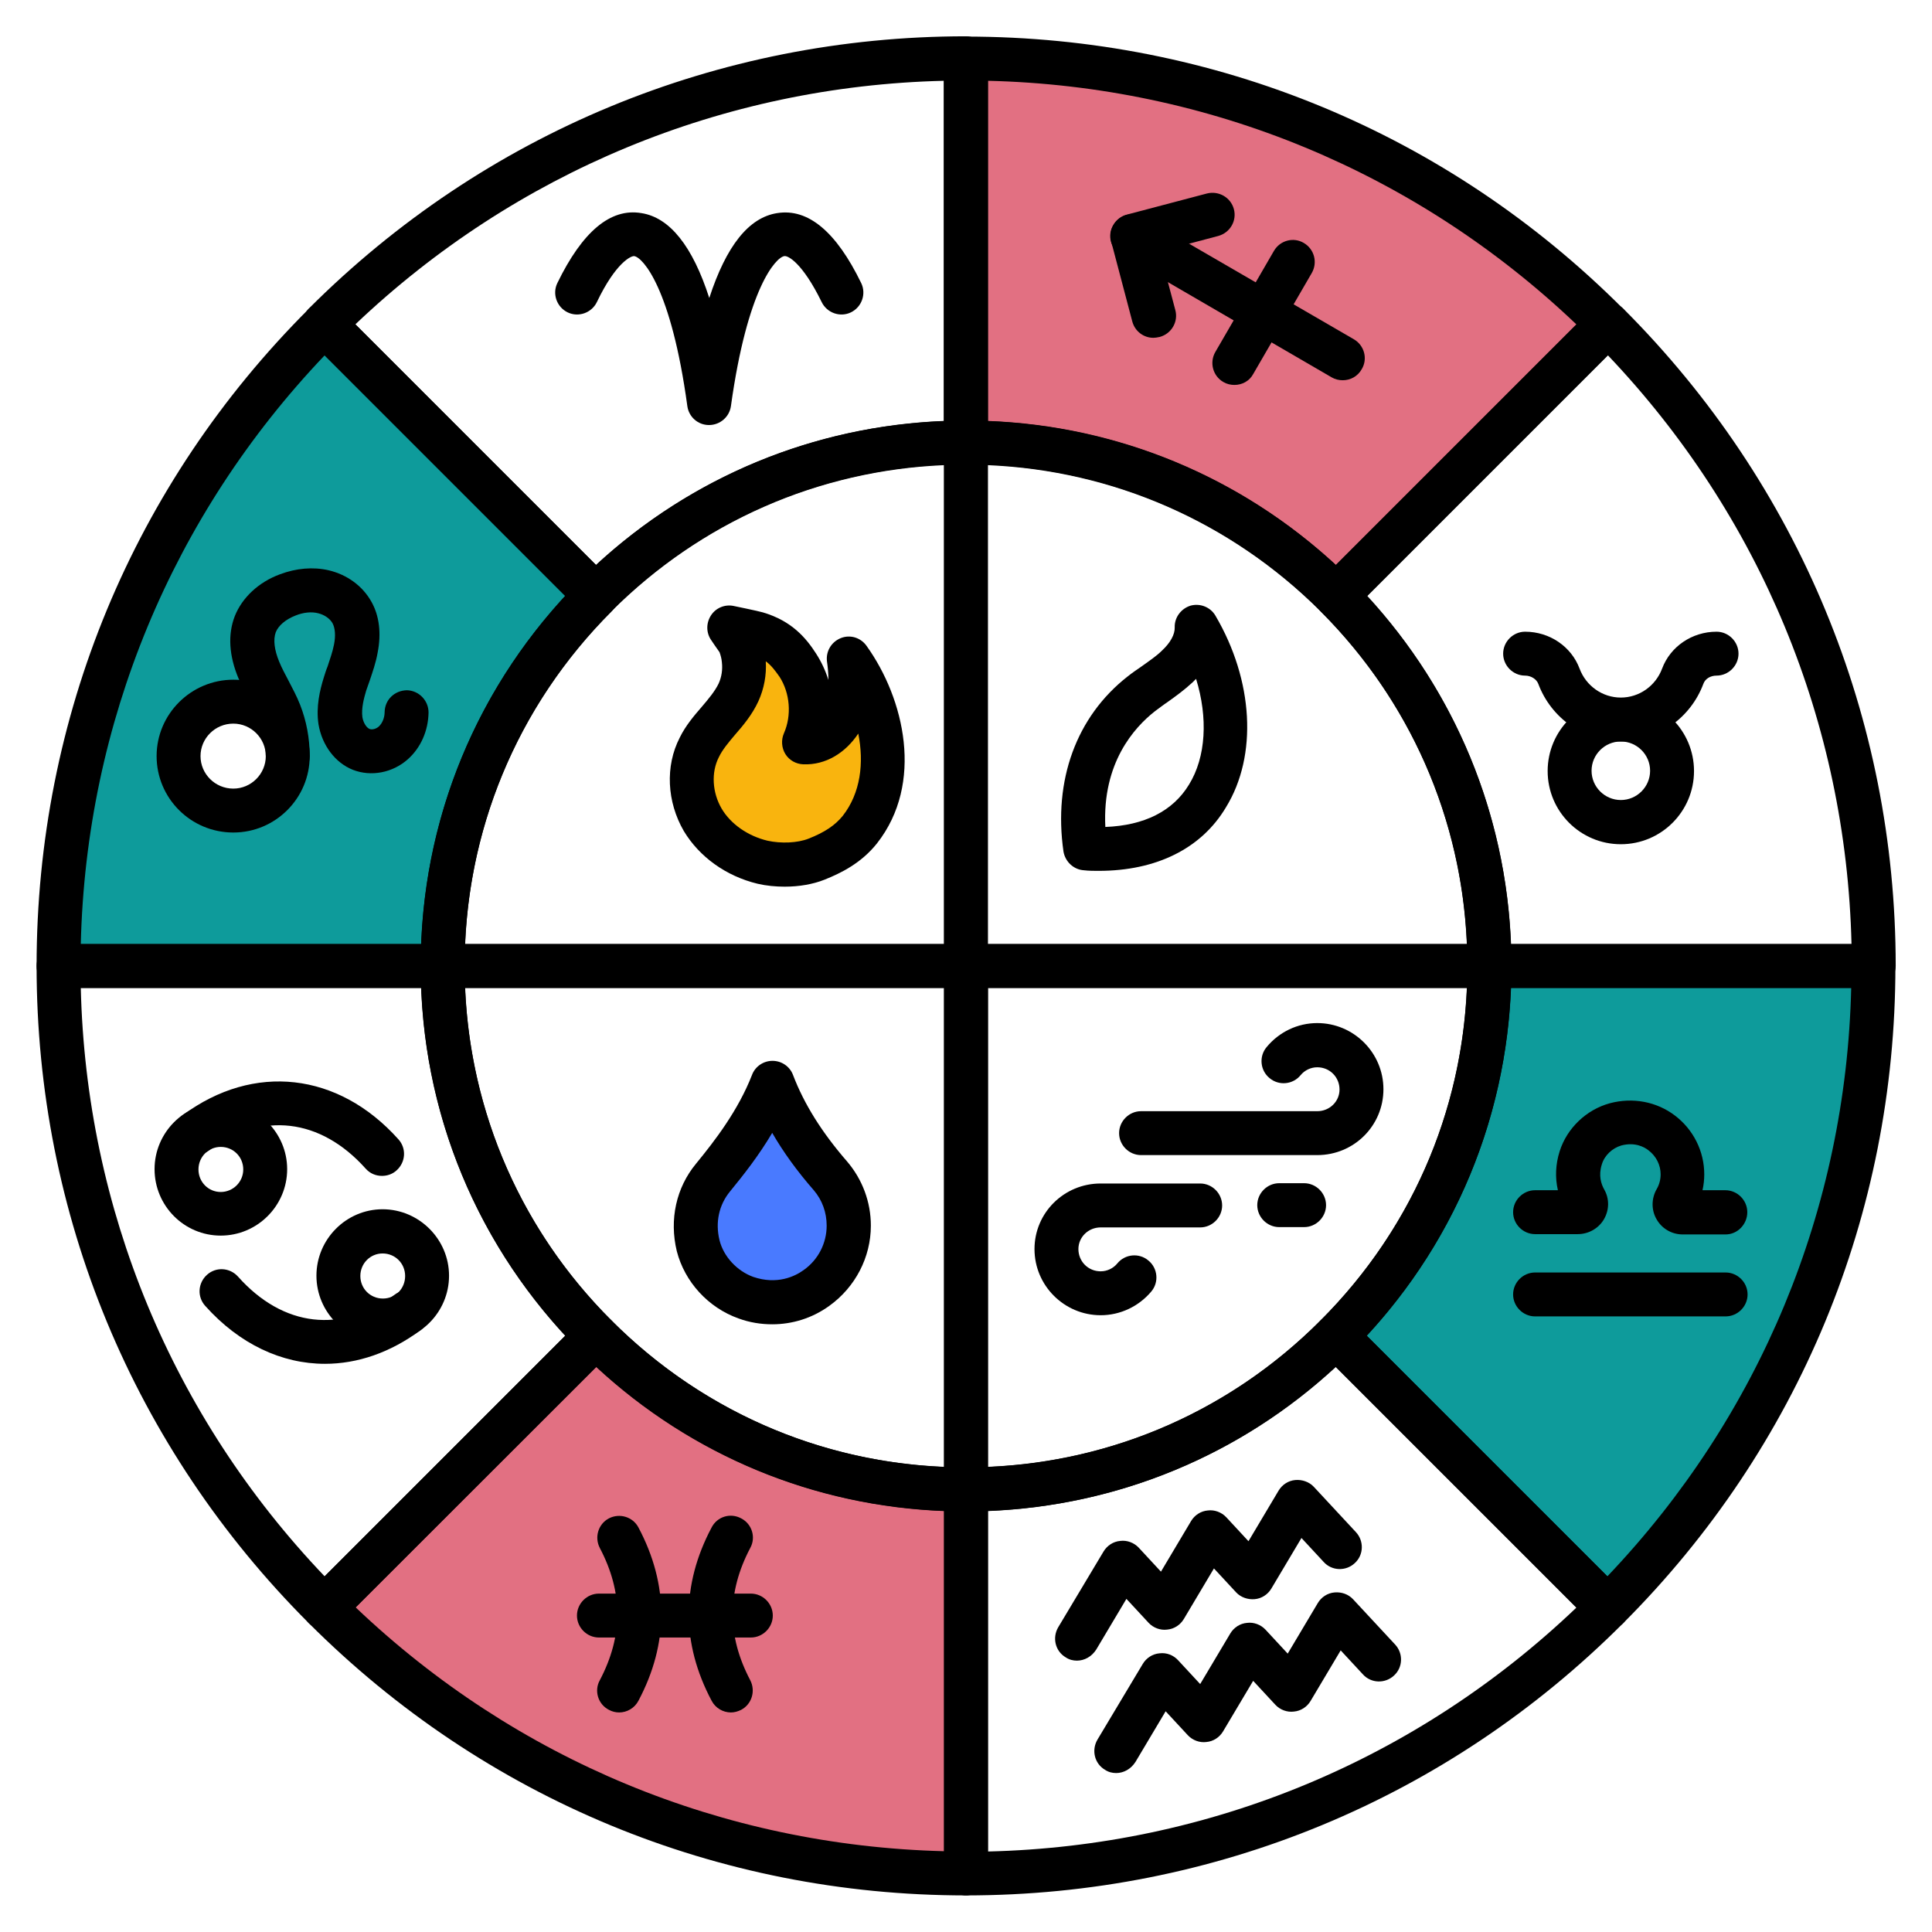
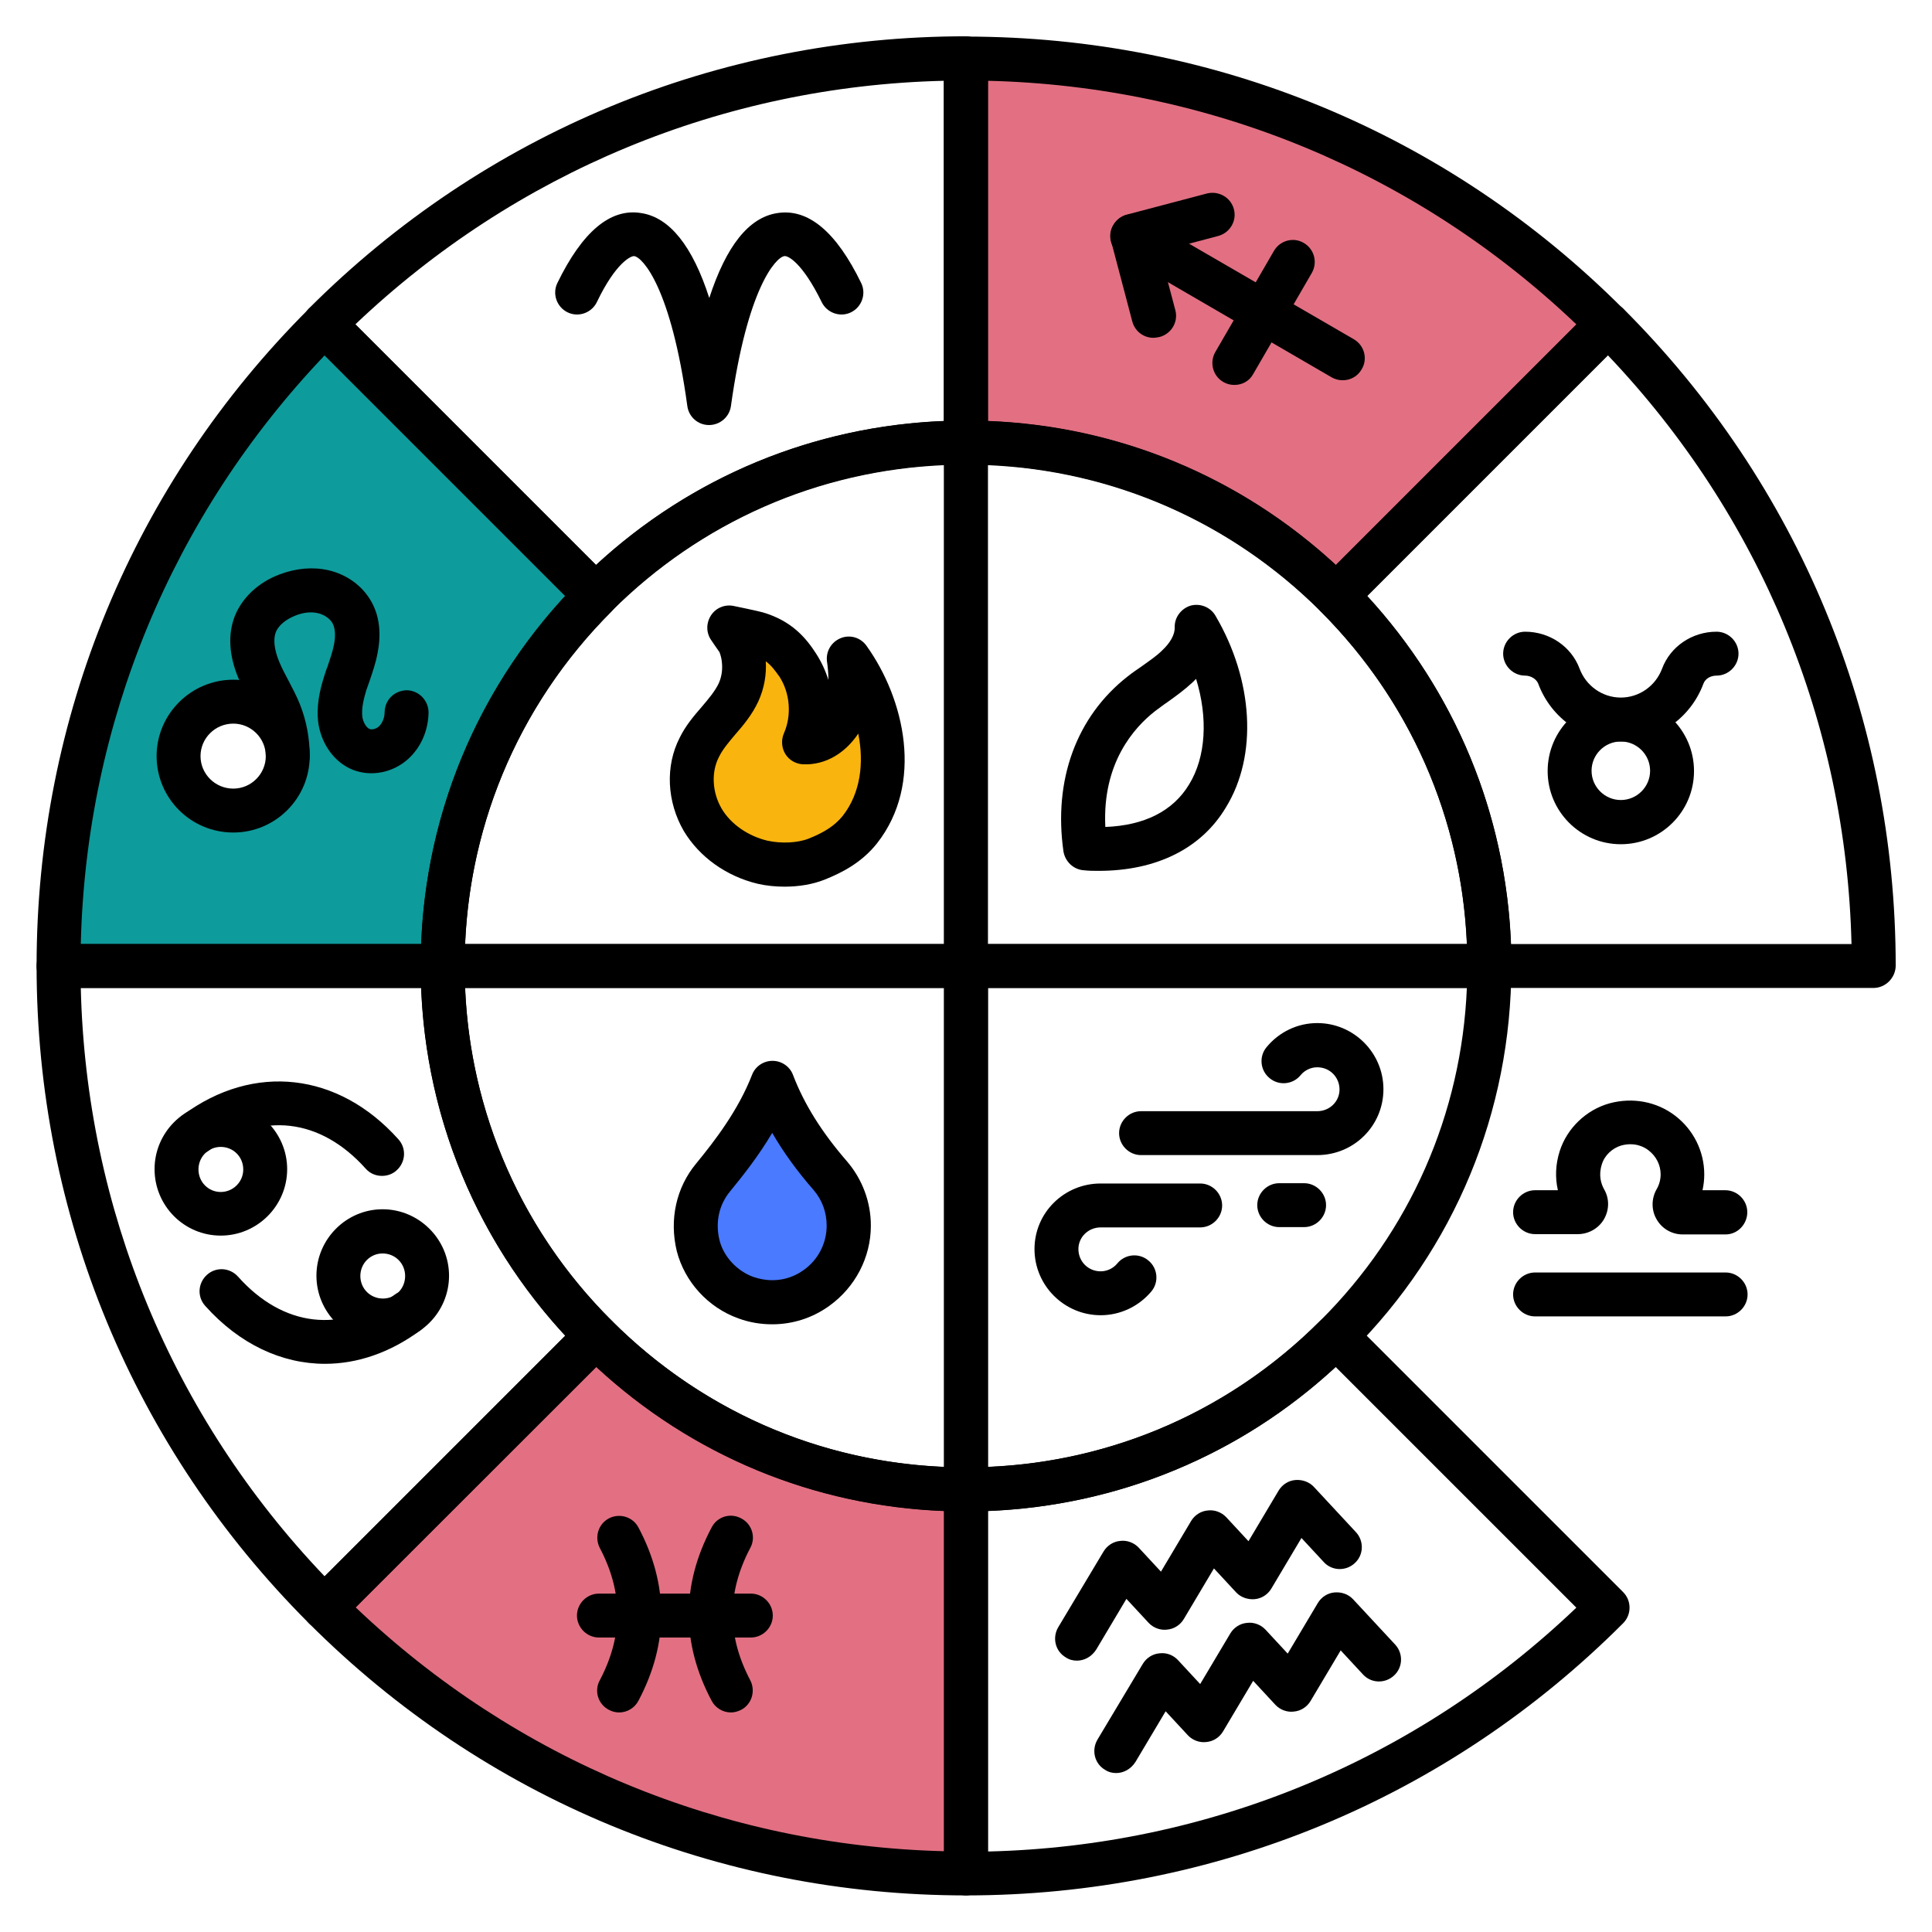
<svg xmlns="http://www.w3.org/2000/svg" id="Layer_1" enable-background="new 0 0 66 66" viewBox="0 0 66 66">
  <g>
    <g>
      <g>
        <path d="m29 41.88c0 1.72-1.71 3.08-3.52 2.46-.79-.28-1.42-.96-1.63-1.78-.22-.89.01-1.72.51-2.33.82-.99 1.56-2.03 2.03-3.23.45 1.18 1.15 2.22 1.99 3.18.38.46.62 1.05.62 1.7z" fill="#497aff" />
      </g>
      <g>
        <path d="m29.38 28.34c-.39.49-.9.78-1.48 1.01-.56.22-1.27.23-1.85.1-.83-.2-1.6-.71-2.04-1.45-.43-.74-.51-1.7-.12-2.47.34-.69 1.01-1.18 1.34-1.89.16-.35.22-.74.17-1.12-.02-.17-.06-.33-.11-.49-.04-.11-.38-.62-.38-.62s.77.16.94.21c.71.21 1.08.59 1.4 1.1.51.77.58 1.8.21 2.64.62.02 1.17-.47 1.4-1.04.23-.58.21-1.22.13-1.84 1.18 1.63 1.72 4.17.39 5.86z" fill="#f9b40e" />
      </g>
      <g>
        <path d="m45.65 20.35 9.28-9.28c-5.61-5.6-13.36-9.07-21.93-9.07v13.12c4.94 0 9.41 2 12.65 5.23z" fill="#e27082" />
      </g>
      <g>
-         <path d="m64 33h-13.12c0 4.94-2 9.41-5.24 12.64l9.28 9.28c5.61-5.61 9.08-13.36 9.08-21.92z" fill="#0e9b9b" />
-       </g>
+         </g>
      <g>
        <path d="m11.08 11.08c-5.61 5.6-9.08 13.35-9.08 21.92h13.12c0-4.94 2-9.41 5.23-12.65zm-3.11 16.61c-1.04 0-1.87-.83-1.87-1.86 0-1.02.83-1.86 1.87-1.86 1.03 0 1.86.84 1.86 1.86 0 1.03-.83 1.86-1.86 1.86z" fill="#0e9b9b" />
      </g>
      <g>
        <path d="m33 50.88c-4.94 0-9.41-2-12.64-5.24l-9.28 9.28c5.61 5.61 13.36 9.08 21.92 9.08z" fill="#e27082" />
      </g>
      <g>
        <g>
          <path d="m20.36 21.1c-.2 0-.39-.08-.53-.22l-9.28-9.28c-.14-.14-.22-.33-.22-.53s.08-.39.22-.53c5.99-5.99 13.97-9.3 22.45-9.3.41 0 .75.34.75.75v13.12c0 .41-.34.75-.75.75-4.58 0-8.88 1.78-12.11 5.01-.14.16-.34.23-.53.23zm-8.22-10.02 8.22 8.22c3.27-3.02 7.44-4.74 11.88-4.92v-11.62c-7.54.18-14.63 3.12-20.1 8.32z" />
        </g>
        <g>
          <path d="m45.65 21.1c-.19 0-.38-.07-.53-.22-3.23-3.23-7.54-5.02-12.12-5.02-.41 0-.75-.34-.75-.75v-13.11c0-.41.34-.75.75-.75 8.49 0 16.46 3.3 22.45 9.3.29.29.29.77 0 1.06l-9.28 9.28c-.14.14-.33.21-.52.21zm-11.9-6.72c4.45.17 8.62 1.9 11.88 4.92l8.22-8.22c-5.46-5.2-12.55-8.14-20.1-8.32z" />
        </g>
        <g>
          <path d="m15.12 33.75h-13.12c-.41 0-.75-.34-.75-.75 0-8.49 3.3-16.46 9.3-22.45.29-.29.77-.29 1.06 0l9.28 9.28c.14.14.22.33.22.53s-.08.39-.22.53c-3.23 3.23-5.02 7.54-5.02 12.12 0 .4-.34.74-.75.74zm-12.36-1.5h11.63c.17-4.45 1.9-8.62 4.92-11.89l-8.22-8.22c-5.21 5.47-8.15 12.56-8.33 20.11z" />
        </g>
        <g>
          <path d="m64 33.75h-13.12c-.41 0-.75-.34-.75-.75 0-4.58-1.78-8.88-5.01-12.11-.29-.29-.29-.77 0-1.06l9.28-9.28c.29-.29.77-.29 1.06 0 5.99 5.99 9.3 13.97 9.3 22.45-.01.41-.35.75-.76.75zm-12.38-1.5h11.63c-.18-7.55-3.12-14.64-8.32-20.11l-8.22 8.22c3 3.27 4.73 7.44 4.91 11.89z" />
        </g>
        <g>
-           <path d="m54.92 55.67c-.19 0-.38-.07-.53-.22l-9.28-9.28c-.29-.29-.29-.77 0-1.06 3.24-3.24 5.02-7.54 5.02-12.11 0-.41.34-.75.75-.75h13.12c.41 0 .75.34.75.75 0 8.48-3.3 16.45-9.3 22.45-.15.15-.34.22-.53.22zm-8.23-10.04 8.22 8.22c5.21-5.47 8.15-12.55 8.33-20.1h-11.62c-.18 4.44-1.91 8.61-4.93 11.88z" />
-         </g>
+           </g>
        <g>
          <path d="m33 64.75c-.41 0-.75-.34-.75-.75v-13.12c0-.41.34-.75.75-.75 4.58 0 8.88-1.78 12.11-5.02.28-.28.78-.28 1.06 0l9.28 9.28c.29.29.29.77 0 1.06-5.99 6-13.97 9.3-22.45 9.3zm.75-13.13v11.63c7.55-.18 14.64-3.12 20.1-8.33l-8.22-8.22c-3.26 3.01-7.43 4.74-11.88 4.92z" />
        </g>
        <g>
          <path d="m11.08 55.67c-.2 0-.39-.08-.53-.22-6-6-9.3-13.97-9.3-22.45 0-.41.34-.75.75-.75h13.12c.41 0 .75.34.75.75 0 4.57 1.78 8.88 5.02 12.11.29.29.29.77 0 1.06l-9.28 9.28c-.14.14-.33.22-.53.22zm-8.32-21.92c.18 7.55 3.12 14.64 8.33 20.1l8.22-8.22c-3.02-3.27-4.75-7.44-4.92-11.88z" />
        </g>
        <g>
          <path d="m33 64.75c-8.48 0-16.45-3.3-22.45-9.3-.29-.29-.29-.77 0-1.06l9.28-9.28c.14-.14.33-.22.53-.22.2 0 .39.08.53.22 3.24 3.24 7.54 5.02 12.11 5.02.41 0 .75.34.75.75v13.12c0 .41-.34.75-.75.75zm-20.85-9.84c5.47 5.21 12.55 8.14 20.1 8.33v-11.62c-4.45-.17-8.62-1.9-11.88-4.92z" />
        </g>
        <g>
          <path d="m33.02 33.75c-.41 0-.75-.34-.75-.75s.33-.75.75-.75h.01c.42 0 .75.34.75.75s-.35.75-.76.75z" />
        </g>
        <g>
          <path d="m50.88 33.75h-17.88c-.41 0-.75-.34-.75-.75v-17.88c0-.41.34-.75.75-.75 4.97 0 9.66 1.94 13.18 5.45 3.52 3.53 5.45 8.21 5.45 13.18 0 .41-.34.75-.75.75zm-17.13-1.5h16.36c-.18-4.29-1.94-8.31-5-11.37-3.06-3.05-7.08-4.81-11.37-4.99v16.36z" />
        </g>
        <g>
          <path d="m33 33.75h-17.88c-.41 0-.75-.34-.75-.75 0-4.97 1.93-9.65 5.45-13.18 3.53-3.52 8.21-5.45 13.18-5.45.41 0 .75.34.75.75v17.88c0 .41-.34.75-.75.75zm-17.11-1.5h16.36v-16.36c-4.29.18-8.31 1.94-11.37 5-3.05 3.05-4.81 7.07-4.99 11.36z" />
        </g>
        <g>
-           <path d="m33.02 33.75c-.41 0-.75-.34-.75-.75s.33-.75.75-.75h.01c.42 0 .75.34.75.75s-.35.75-.76.75z" />
-         </g>
+           </g>
        <g>
          <path d="m33 51.63c-4.98 0-9.66-1.94-13.17-5.46-3.52-3.51-5.46-8.19-5.46-13.17 0-.41.34-.75.75-.75h17.88c.41 0 .75.34.75.75v17.88c0 .41-.34.75-.75.75zm-17.11-17.88c.18 4.3 1.94 8.31 5 11.36 3.05 3.06 7.06 4.82 11.36 5v-16.36z" />
        </g>
        <g>
          <path d="m33 51.63c-.41 0-.75-.34-.75-.75v-17.88c0-.41.34-.75.75-.75h17.88c.41 0 .75.34.75.75 0 4.98-1.94 9.66-5.46 13.17-3.51 3.52-8.19 5.46-13.17 5.46zm.75-17.88v16.36c4.3-.18 8.31-1.94 11.36-5 3.06-3.05 4.82-7.06 5-11.36z" />
        </g>
      </g>
      <g>
        <path d="m26.38 45.24c-.38 0-.77-.06-1.15-.2-1.04-.37-1.84-1.25-2.11-2.3-.26-1.08-.02-2.17.66-2.99.64-.78 1.44-1.82 1.91-3.03.11-.29.39-.48.7-.48.31 0 .59.19.7.48.38 1 .99 1.97 1.85 2.96.52.61.81 1.38.81 2.19 0 1.08-.53 2.1-1.42 2.74-.58.42-1.26.63-1.95.63zm0-6.54c-.46.78-.99 1.45-1.44 2-.38.46-.51 1.06-.36 1.67.14.56.6 1.05 1.15 1.25.82.28 1.43-.02 1.72-.23.5-.35.79-.92.79-1.52 0-.45-.15-.87-.44-1.21-.56-.64-1.04-1.3-1.42-1.96z" />
      </g>
      <g>
        <path d="m37.53 29.75c-.16 0-.33 0-.5-.02-.35-.02-.64-.29-.7-.64-.35-2.44.44-4.61 2.19-5.98.16-.13.33-.24.5-.36.25-.18.49-.34.68-.53.28-.26.44-.55.43-.79-.01-.34.22-.64.54-.74.33-.09.68.05.85.34 1.3 2.21 1.45 4.78.36 6.55-.84 1.41-2.38 2.17-4.35 2.17zm3.33-6.56c-.04.04-.08.08-.12.12-.28.26-.57.47-.85.67-.15.1-.29.21-.44.32-.7.55-1.8 1.76-1.69 3.95 1.33-.05 2.31-.54 2.86-1.45.58-.94.65-2.28.24-3.61z" />
      </g>
      <g>
        <g>
          <path d="m45 39.46h-6.02c-.41 0-.75-.34-.75-.75s.34-.75.75-.75h6.02c.42 0 .76-.33.76-.74 0-.42-.33-.76-.76-.76-.22 0-.43.1-.57.27-.26.32-.74.37-1.06.1-.32-.26-.37-.74-.1-1.06.43-.52 1.06-.82 1.73-.82 1.24 0 2.26 1.01 2.26 2.26s-1.01 2.25-2.26 2.25z" />
        </g>
        <g>
          <path d="m37.6 44.93c-1.24 0-2.26-1.01-2.26-2.26 0-1.24 1.01-2.24 2.26-2.24h3.4c.41 0 .75.34.75.75s-.34.75-.75.75h-3.4c-.42 0-.76.33-.76.74 0 .42.33.76.76.76.22 0 .43-.1.57-.27.26-.32.74-.37 1.06-.1.32.26.37.74.1 1.06-.43.51-1.06.81-1.73.81z" />
        </g>
        <g>
          <path d="m44.55 41.92h-.85c-.41 0-.75-.34-.75-.75s.34-.75.75-.75h.85c.41 0 .75.34.75.75s-.34.75-.75.75z" />
        </g>
      </g>
      <g>
        <path d="m26.81 30.29c-.31 0-.63-.03-.93-.1-1.08-.26-1.99-.92-2.52-1.8-.58-1-.64-2.22-.14-3.19.2-.41.49-.75.75-1.05.23-.27.45-.53.58-.8.1-.22.14-.47.11-.73-.01-.12-.04-.23-.08-.34-.04-.05-.29-.42-.29-.42-.17-.25-.17-.58 0-.84s.48-.38.77-.32c0 0 .83.17 1 .22.99.29 1.48.88 1.82 1.41.18.28.32.58.42.9 0-.22-.02-.43-.05-.64-.04-.34.15-.66.47-.79s.68-.02.88.26c1.3 1.81 1.97 4.7.36 6.75-.54.68-1.24 1.02-1.79 1.24-.4.16-.88.24-1.36.24zm-.65-7.7c.03.47-.06.94-.25 1.36-.21.46-.52.83-.8 1.15-.22.26-.43.51-.55.76-.27.52-.23 1.21.09 1.76.31.53.9.94 1.57 1.1.46.1 1.02.08 1.4-.07.56-.22.91-.46 1.17-.78.61-.78.73-1.81.53-2.81-.44.66-1.11 1.08-1.88 1.05-.25-.01-.48-.14-.61-.35s-.15-.48-.05-.71c.27-.61.21-1.37-.15-1.93-.15-.21-.28-.39-.47-.53z" />
      </g>
      <g>
        <path d="m24.22 14.52c-.38 0-.69-.28-.74-.65-.55-4.03-1.52-5.07-1.81-5.12-.1-.02-.63.21-1.28 1.57-.18.37-.63.53-1 .35s-.53-.63-.35-1c.85-1.75 1.81-2.57 2.87-2.39.97.15 1.75 1.13 2.32 2.9.58-1.78 1.35-2.75 2.32-2.9 1.06-.17 2.02.64 2.87 2.39.18.37.02.82-.35 1s-.82.02-1-.35c-.66-1.35-1.16-1.6-1.28-1.57-.29.05-1.26 1.09-1.82 5.12-.05.37-.37.65-.75.65z" />
      </g>
      <g>
        <g>
          <path d="m9.83 26.57c-.42 0-.75-.34-.75-.75s-.08-.82-.23-1.2c-.09-.24-.21-.46-.33-.69-.13-.25-.26-.5-.37-.75-.33-.78-.37-1.51-.13-2.13.25-.63.81-1.16 1.54-1.43.56-.21 1.13-.26 1.66-.14.64.15 1.17.54 1.47 1.08.27.48.34 1.08.21 1.74-.06.34-.17.65-.27.95l-.12.34c-.08.27-.17.61-.13.91.03.18.13.35.24.4.09.04.23 0 .32-.08.12-.11.2-.3.2-.5.01-.41.33-.73.76-.74.41.01.74.35.74.76-.01.63-.27 1.21-.71 1.6-.52.46-1.25.6-1.87.36-.61-.24-1.06-.84-1.18-1.56-.09-.6.05-1.17.18-1.59.04-.13.08-.26.13-.38.08-.25.17-.49.22-.75.06-.3.04-.56-.05-.73-.09-.16-.28-.29-.49-.34-.23-.06-.51-.03-.78.08-.33.13-.58.34-.67.57-.09.25-.05.6.12 1.01.09.22.2.42.31.63.14.27.29.55.4.83.22.56.33 1.15.33 1.76 0 .4-.34.74-.75.74z" />
        </g>
        <g>
          <path d="m7.97 28.44c-1.45 0-2.62-1.17-2.62-2.61s1.18-2.61 2.62-2.61 2.61 1.17 2.61 2.61-1.17 2.61-2.61 2.61zm0-3.72c-.62 0-1.12.5-1.12 1.11s.5 1.11 1.12 1.11c.61 0 1.11-.5 1.11-1.11s-.5-1.11-1.11-1.11z" />
        </g>
      </g>
      <g>
        <g>
          <path d="m39.4 11.54c-.33 0-.63-.22-.72-.56l-.72-2.73c-.05-.19-.02-.4.08-.57s.26-.3.46-.35l2.73-.72c.4-.1.81.13.92.53s-.13.81-.53.92l-2 .53.53 2c.11.4-.13.81-.53.92-.09.02-.16.03-.22.03z" />
        </g>
        <g>
          <path d="m42.17 13.15c-.13 0-.26-.03-.38-.1-.36-.21-.48-.67-.27-1.03l2-3.45c.21-.36.67-.48 1.02-.27.36.21.48.67.27 1.03l-2 3.45c-.13.24-.38.37-.64.37z" />
        </g>
        <g>
          <path d="m45.87 12.99c-.13 0-.26-.03-.38-.1l-7.19-4.18c-.36-.21-.48-.67-.27-1.02.21-.36.67-.48 1.03-.27l7.19 4.17c.36.21.48.67.27 1.02-.14.25-.39.38-.65.38z" />
        </g>
      </g>
      <g>
        <g>
          <path d="m55.37 28.84c-1.38 0-2.5-1.12-2.5-2.5s1.12-2.5 2.5-2.5 2.5 1.12 2.5 2.5-1.12 2.5-2.5 2.5zm0-3.51c-.55 0-1 .45-1 1s.45 1 1 1 1-.45 1-1-.45-1-1-1z" />
        </g>
        <g>
          <path d="m55.37 25.33c-1.25 0-2.38-.79-2.82-1.97-.06-.16-.25-.28-.45-.28-.41 0-.75-.34-.75-.75s.34-.75.75-.75c.84 0 1.58.51 1.86 1.26.22.59.78.99 1.41.99s1.19-.4 1.41-.99c.28-.75 1.02-1.26 1.86-1.26.41 0 .75.34.75.75s-.34.75-.75.75c-.21 0-.39.11-.45.28-.44 1.18-1.57 1.97-2.82 1.97z" />
        </g>
      </g>
      <g>
        <g>
          <path d="m58.95 42.17h-1.47c-.37 0-.71-.2-.89-.52-.18-.31-.18-.7 0-1.02.09-.15.14-.33.14-.51 0-.32-.15-.62-.41-.82-.15-.12-.47-.29-.93-.17-.31.09-.58.34-.67.65-.12.38-.02.67.08.85.18.31.18.69 0 1.01s-.53.52-.9.52h-1.46c-.41 0-.75-.34-.75-.75s.34-.75.75-.75h.78c-.1-.43-.08-.89.06-1.33.25-.79.91-1.42 1.71-1.64.78-.21 1.6-.06 2.23.42s1 1.22 1 2.01c0 .18-.02.36-.06.54h.78c.41 0 .75.34.75.75s-.33.76-.74.76z" />
        </g>
        <g>
          <path d="m58.95 44.97h-6.51c-.41 0-.75-.34-.75-.75s.34-.75.75-.75h6.51c.41 0 .75.34.75.75s-.34.75-.75.75z" />
        </g>
      </g>
      <g>
        <g>
          <path d="m36.79 56.73c-.13 0-.26-.03-.38-.11-.36-.21-.47-.67-.26-1.03l1.55-2.59c.12-.2.33-.34.57-.36.23-.03.47.06.63.23l.76.82 1.03-1.73c.12-.2.33-.34.57-.36.23-.03.47.06.63.23l.76.82 1.03-1.73c.12-.2.33-.34.57-.36.23-.02.47.06.63.23l1.44 1.55c.28.3.27.78-.04 1.06-.3.28-.78.27-1.06-.04l-.76-.82-1.03 1.73c-.12.2-.33.34-.57.36-.23.02-.47-.06-.63-.23l-.76-.82-1.03 1.73c-.12.2-.33.34-.57.36-.23.03-.47-.06-.63-.23l-.76-.82-1.03 1.73c-.16.25-.41.38-.66.38z" />
        </g>
        <g>
          <path d="m38.13 60.57c-.13 0-.26-.03-.38-.11-.36-.21-.47-.67-.26-1.03l1.55-2.59c.12-.2.33-.34.57-.36.24-.03.47.06.63.23l.76.82 1.03-1.73c.12-.2.33-.34.57-.36.23-.03.47.06.63.23l.76.82 1.03-1.73c.12-.2.33-.34.57-.36s.47.06.63.23l1.44 1.55c.28.3.27.78-.04 1.06-.3.28-.78.27-1.06-.04l-.76-.82-1.03 1.73c-.12.2-.33.34-.57.36-.23.03-.47-.06-.63-.23l-.76-.82-1.03 1.73c-.12.2-.33.34-.57.36-.23.03-.47-.06-.63-.23l-.76-.82-1.03 1.73c-.16.25-.41.38-.66.38z" />
        </g>
      </g>
      <g>
        <g>
          <path d="m7.54 42.21c-1.25 0-2.26-1.02-2.26-2.27s1.02-2.27 2.26-2.27 2.27 1.02 2.27 2.27-1.02 2.27-2.27 2.27zm0-3.03c-.42 0-.76.34-.76.77s.34.77.76.77.77-.34.77-.77-.34-.77-.77-.77z" />
        </g>
        <g>
          <path d="m13.05 40.17c-.21 0-.41-.08-.56-.25-1.54-1.72-3.54-1.96-5.35-.62-.33.25-.8.17-1.05-.16s-.17-.8.16-1.05c2.42-1.79 5.31-1.46 7.36.83.28.31.25.78-.06 1.06-.14.13-.32.19-.5.19z" />
        </g>
        <g>
          <path d="m13.08 45.85c-1.25 0-2.27-1.02-2.27-2.27s1.02-2.27 2.26-2.27 2.27 1.02 2.27 2.27-1.02 2.27-2.26 2.27zm-.01-3.03c-.42 0-.76.34-.76.77s.34.77.77.77.76-.34.76-.77-.34-.77-.77-.77z" />
        </g>
        <g>
          <path d="m11.1 46.59c-1.47 0-2.92-.67-4.09-1.98-.28-.31-.25-.78.06-1.06s.78-.25 1.06.06c1.54 1.73 3.54 1.96 5.35.62.33-.25.8-.17 1.05.16s.17.8-.16 1.05c-1.04.77-2.16 1.15-3.27 1.15z" />
        </g>
      </g>
      <g>
        <g>
          <path d="m21.15 58.5c-.12 0-.24-.03-.35-.09-.37-.19-.51-.65-.31-1.01.8-1.52.8-3 0-4.52-.19-.37-.05-.82.31-1.01.37-.19.82-.05 1.01.31 1.04 1.96 1.04 3.96 0 5.92-.13.25-.39.4-.66.4z" />
        </g>
        <g>
          <path d="m24.97 58.5c-.27 0-.53-.15-.66-.4-1.04-1.96-1.04-3.96 0-5.92.19-.37.64-.51 1.01-.31.37.19.51.65.31 1.01-.8 1.52-.8 3 0 4.52.19.37.05.82-.31 1.01-.12.06-.24.09-.35.09z" />
        </g>
        <g>
          <path d="m25.65 55.94h-5.19c-.41 0-.75-.34-.75-.75s.34-.75.75-.75h5.19c.41 0 .75.34.75.75s-.34.75-.75.75z" />
        </g>
      </g>
    </g>
  </g>
</svg>